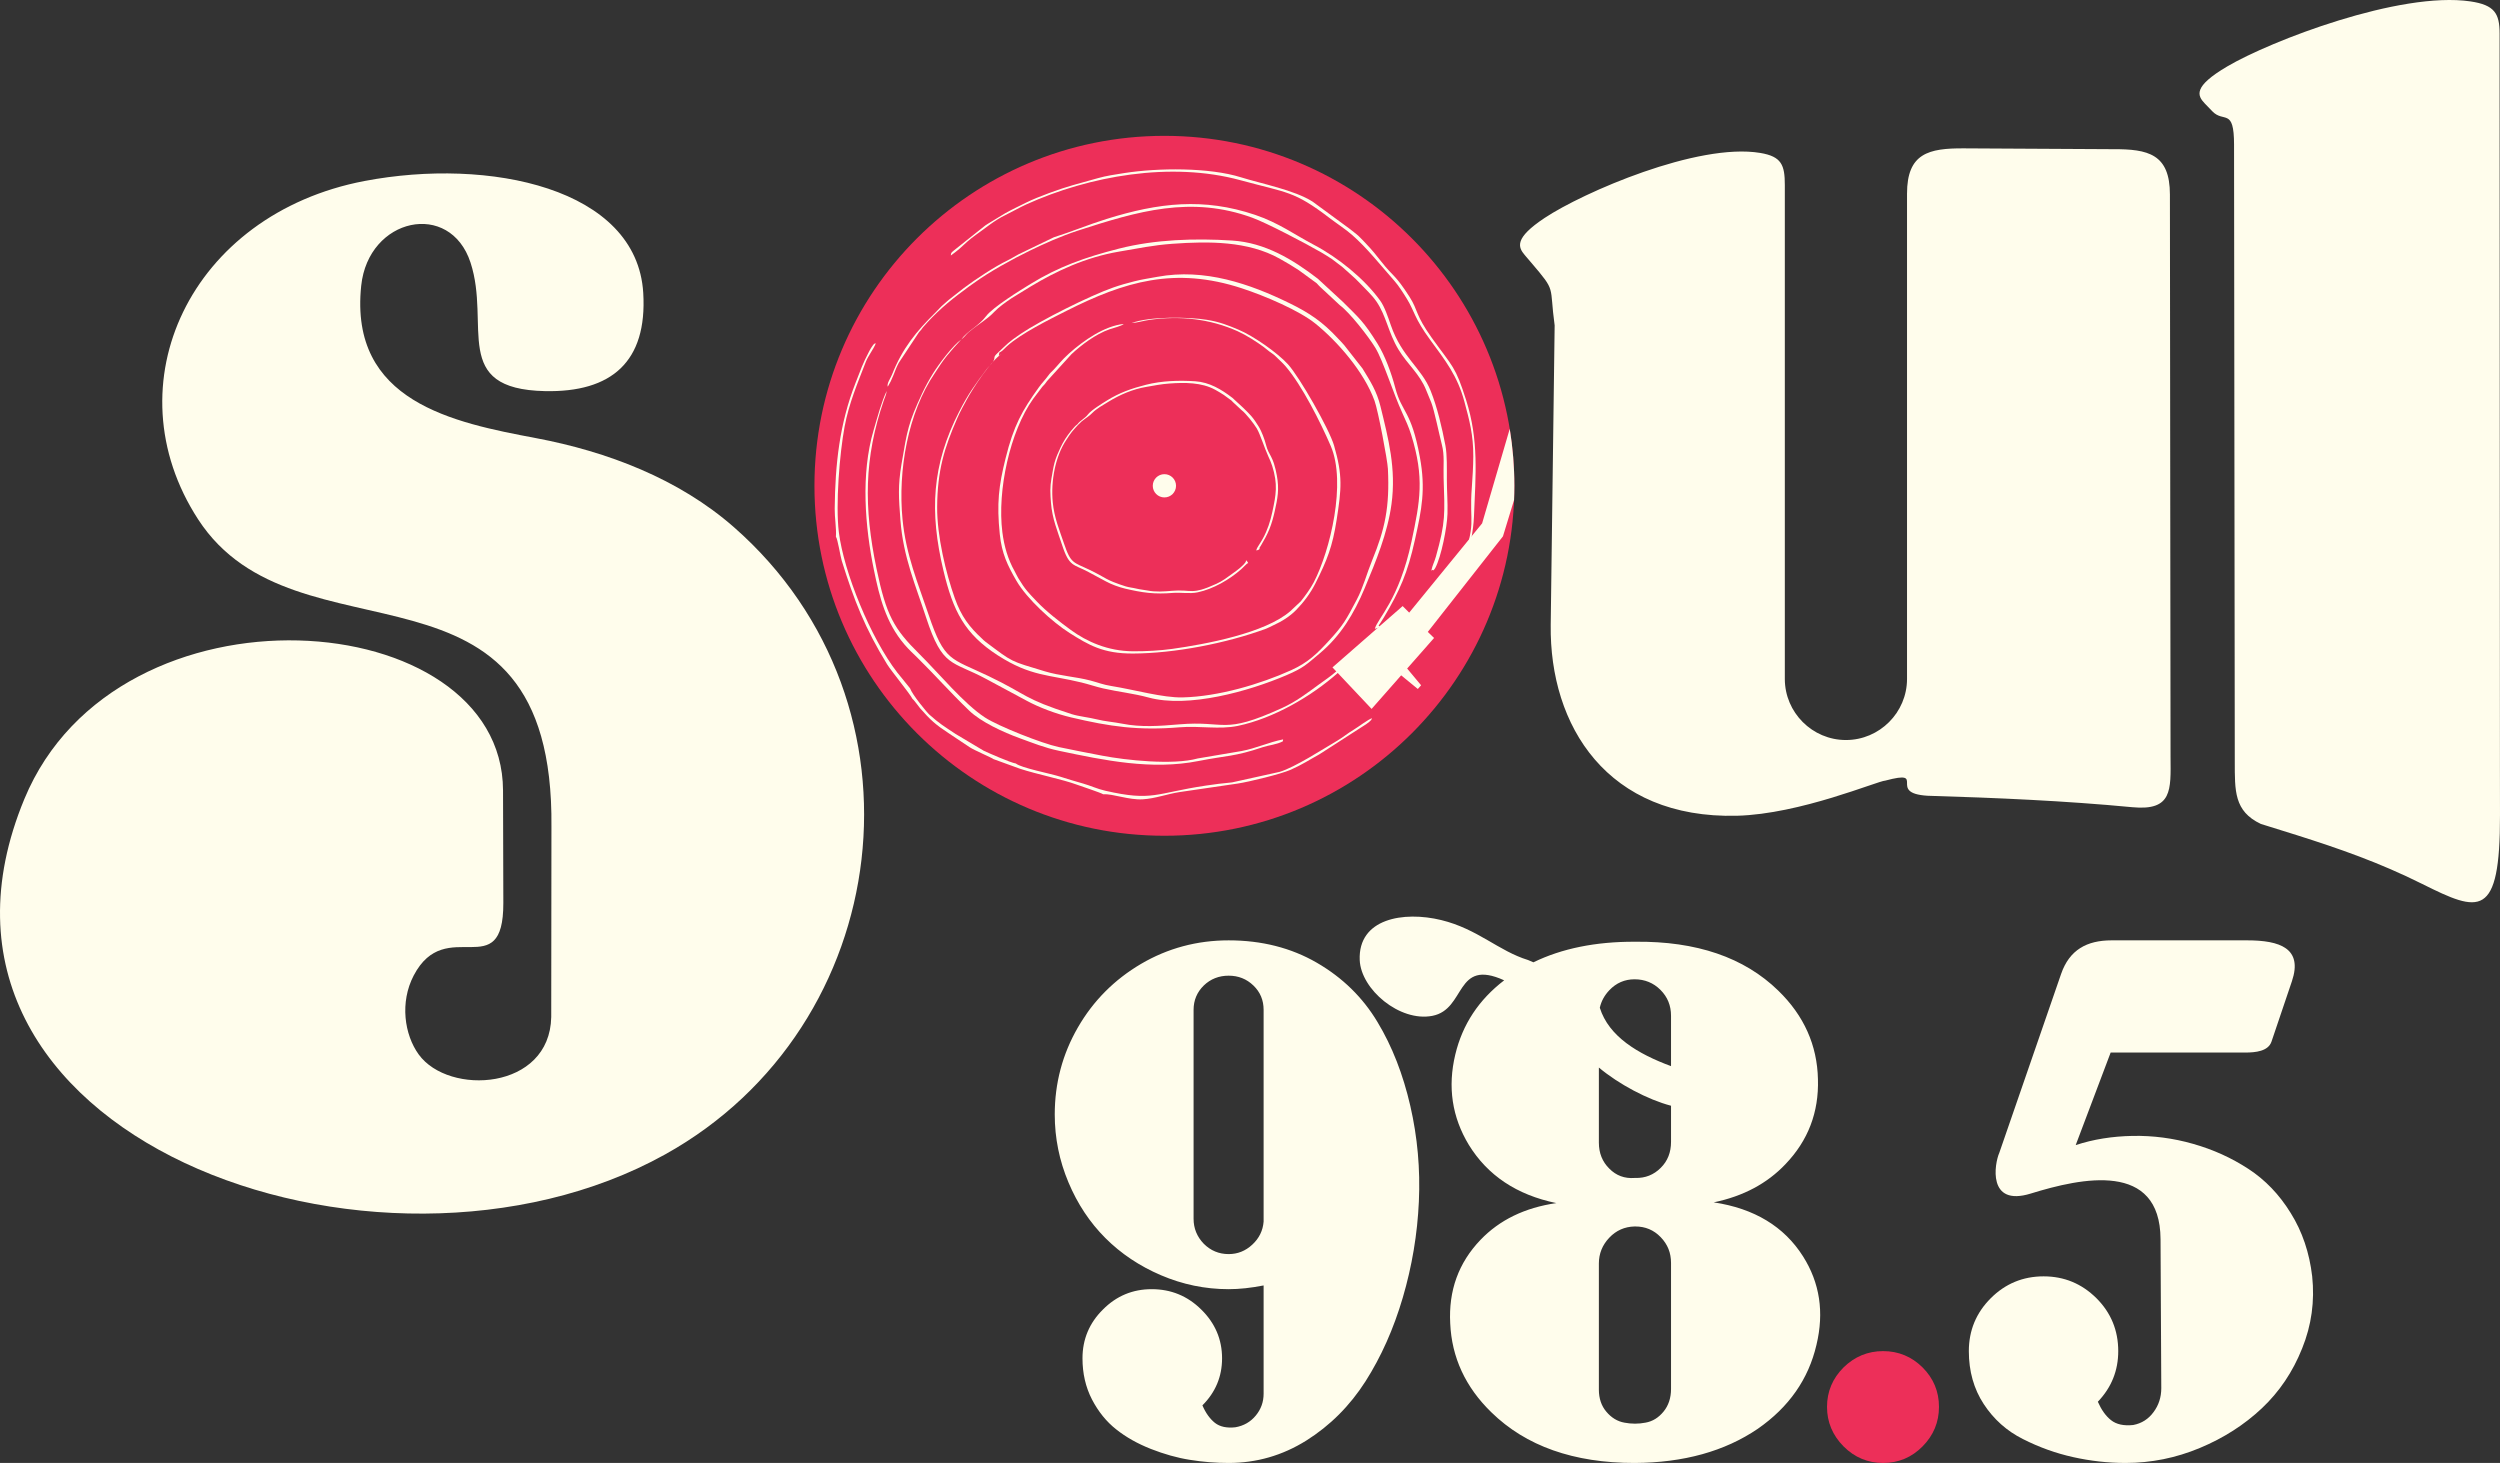
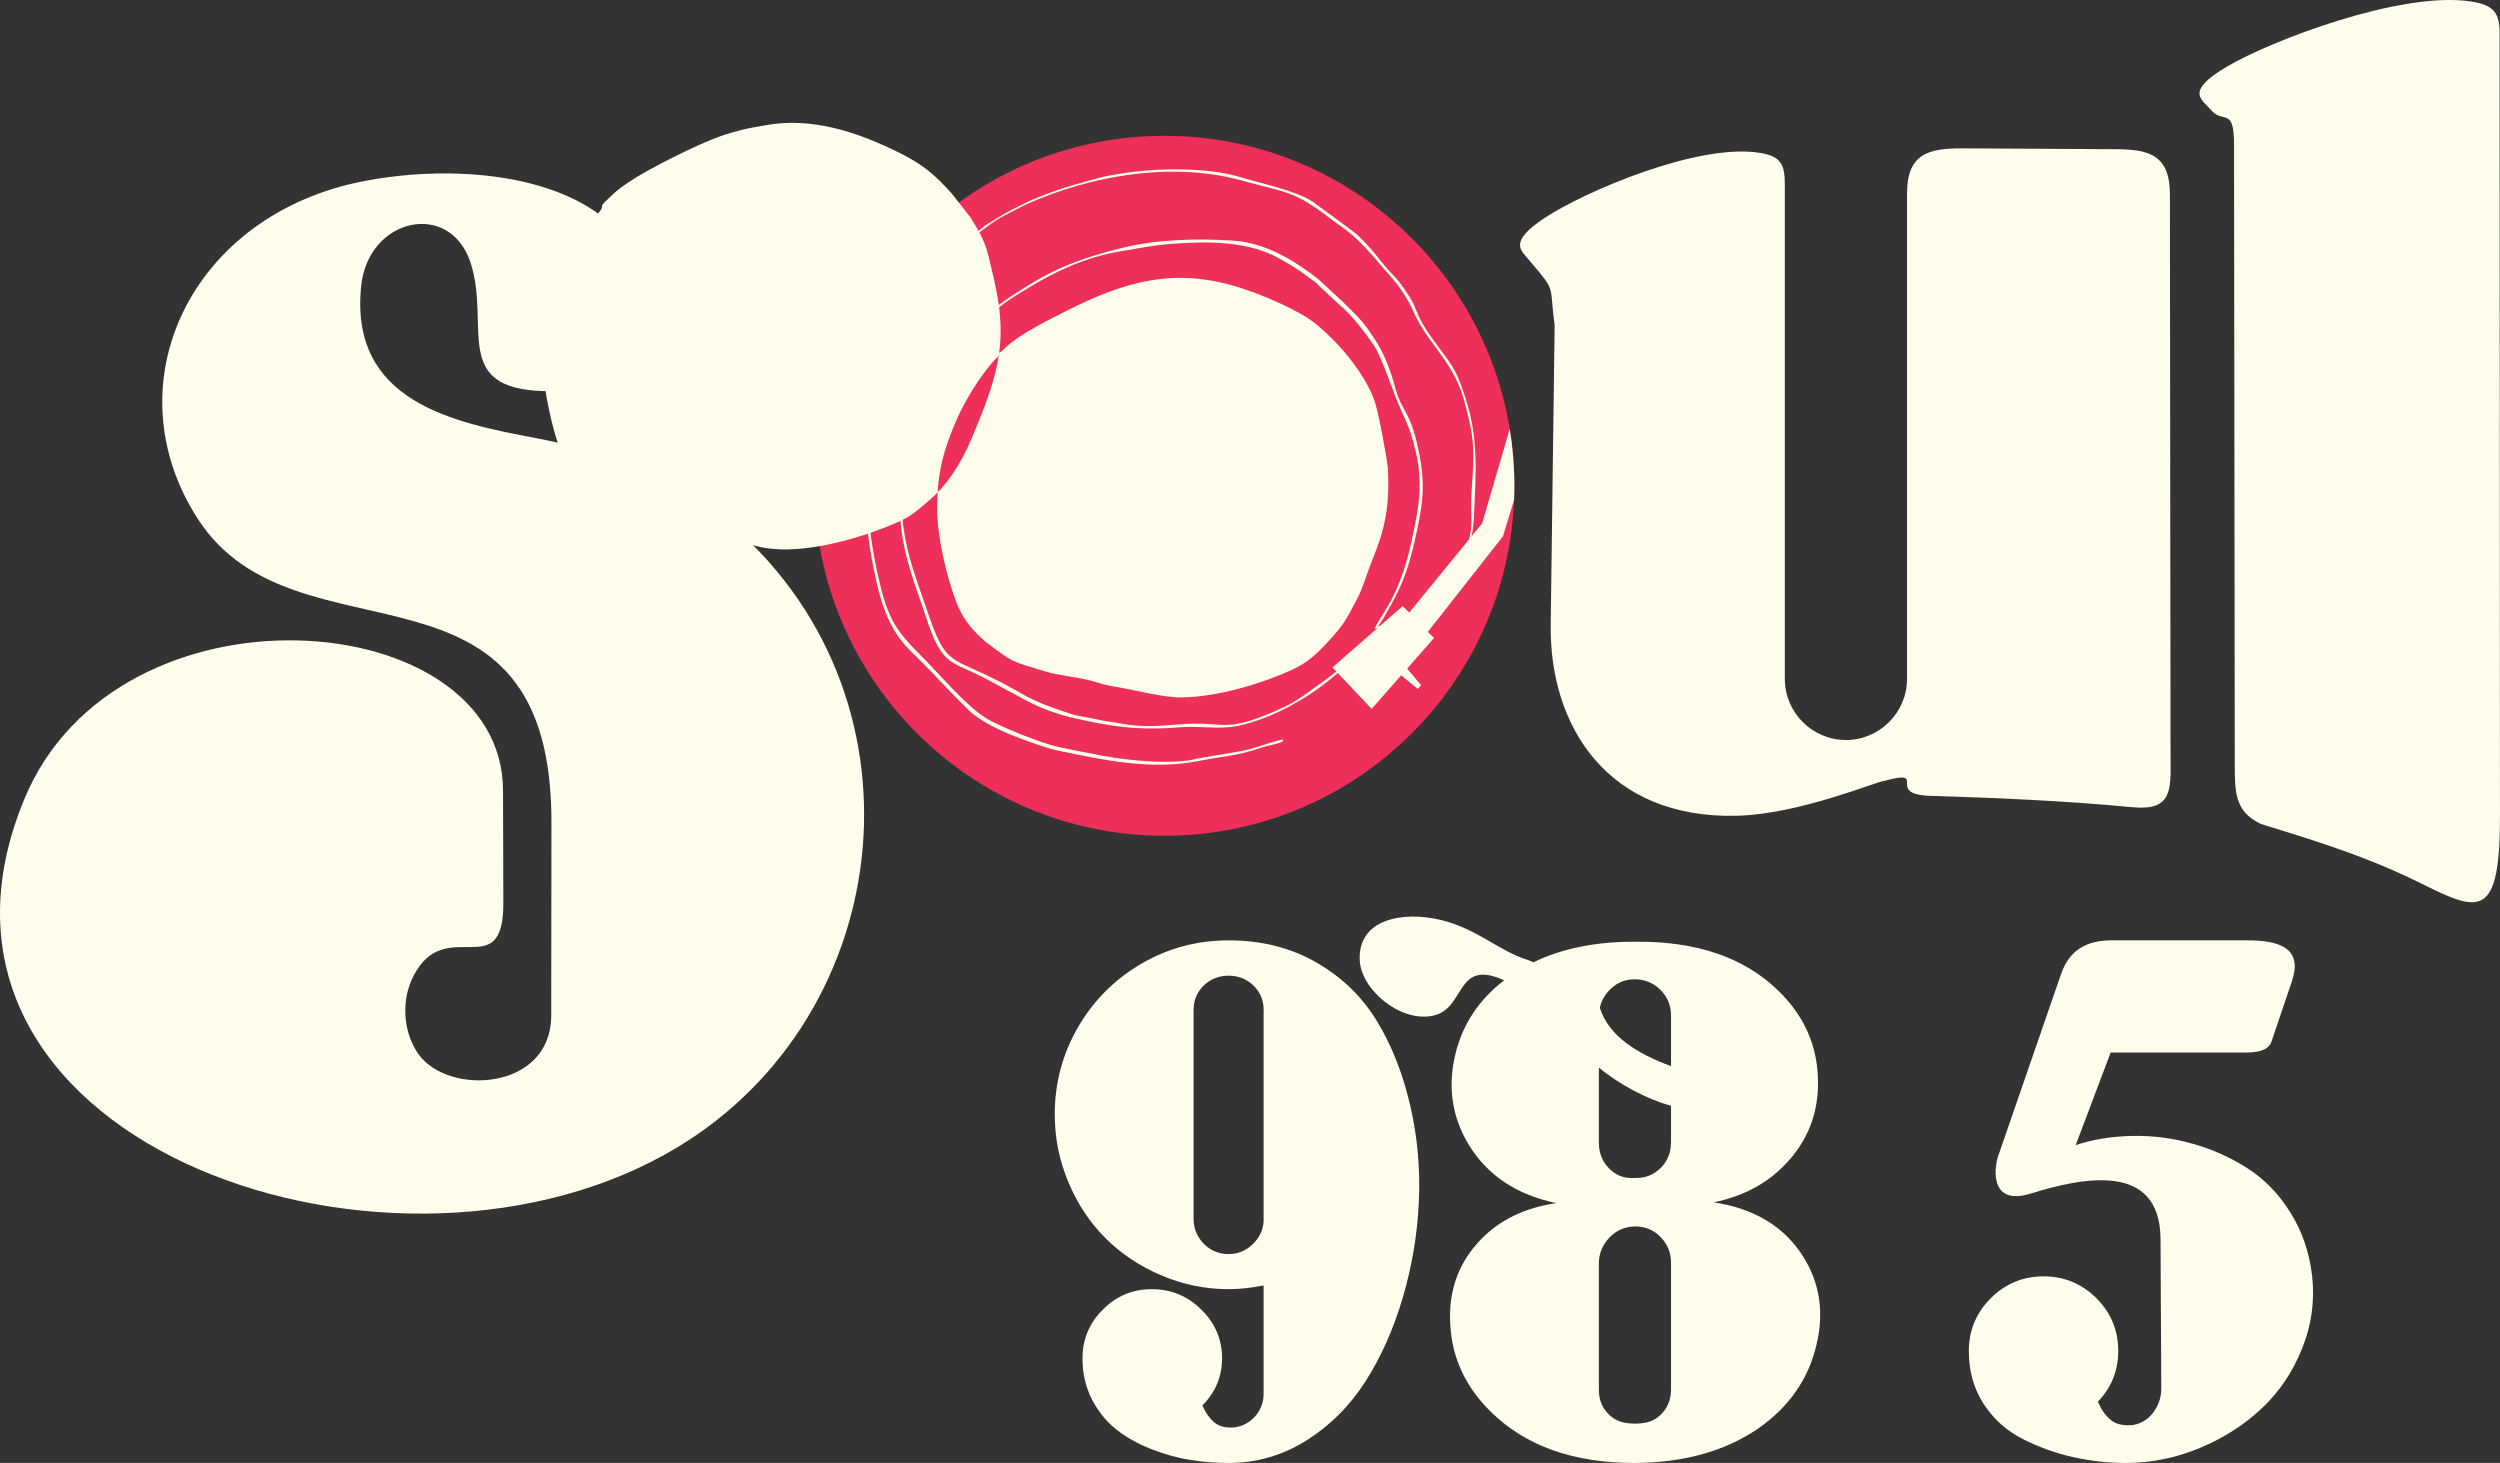
<svg xmlns="http://www.w3.org/2000/svg" xml:space="preserve" width="125mm" height="73.148mm" version="1.1" style="shape-rendering:geometricPrecision; text-rendering:geometricPrecision; image-rendering:optimizeQuality; fill-rule:evenodd; clip-rule:evenodd" viewBox="0 0 13010.32 7613.38">
  <rect x="0" y="0" width="13010.32" height="7613.38" fill="#333333" stroke="none" />
  <defs>
    <style type="text/css">
   
    .fil1 {fill:#FFFDEC}
    .fil0 {fill:#ED2F59}
   
  </style>
  </defs>
  <g id="Capa_x0020_1">
    <g id="_2667191853824">
      <circle class="fil0" cx="6059.71" cy="2528.13" r="1821.21" />
-       <path class="fil1" d="M5199.75 1835.59c18.81,-9.8 23.36,-18.12 40.28,-33.51 72.97,-66.38 221.32,-139.64 308.86,-183.84 303.3,-153.16 565.14,-232.04 913.55,-117.99 124.23,40.68 299.91,116.56 382.99,183.67 114.4,92.4 252.94,249.99 307.91,401.91 18.28,50.5 67.25,307.76 69.51,353.97 9.8,200.79 -15.67,313.78 -81.44,474.84 -29.04,71.11 -46.54,141.36 -80.6,205.81 -56.39,106.72 -69.43,131.72 -143.01,211.98 -63.45,69.21 -110.28,115.45 -198.69,155.45 -160.68,72.68 -378.95,137.22 -564.9,141.48 -102.79,2.35 -247.49,-39.59 -370.85,-59.35 -44.76,-7.16 -65.94,-17.28 -108.97,-28.57 -75.28,-19.74 -158.12,-23.99 -236.79,-47.76 -183.63,-55.49 -163.31,-44.73 -308.45,-153.47 -9.74,-7.31 -11.33,-9.96 -19.36,-17.38 -64.52,-59.74 -106.98,-114.01 -140.94,-209.82 -45.94,-129.58 -92.91,-322.63 -91.78,-475.28 1.43,-190.76 37.24,-306.82 105.11,-462.32 14.99,-34.34 31.73,-63.94 48.25,-94.51 36.29,-67.2 128.15,-205.31 181.32,-238.35 -24.17,16.68 -9.5,2.22 -12.01,-6.97zm2041.73 788.34c25.13,-185.43 -16.28,-341.16 -57.3,-509.18 -19.41,-79.53 -53.68,-132.1 -93.5,-197.03l-95.15 -121.36c-12.44,-14.68 -21.84,-23.47 -33.38,-35.95 -78.03,-84.41 -147.28,-131.67 -250.26,-182.04 -207.8,-101.63 -443.1,-183.21 -688.46,-137.87 -46.22,8.55 -77.78,12.71 -120.41,23.47 -39.61,10.01 -72.69,19.32 -110,32.39 -122.48,42.89 -377.43,170.82 -480.18,240.23 -68.43,46.23 -71.19,53.99 -120.85,100.2 -27.73,25.79 -8.89,20.4 -23.82,44.85 -7.37,12.07 -23.28,25.78 -34,40.09 -59.49,79.48 -93.56,125.26 -141.33,217.94 -143.8,278.95 -156.11,524.13 -82.86,830.37 50.21,209.92 109.59,328.58 282.73,440.41 170.57,110.18 267.33,100.2 435.55,141.3 38.06,9.3 75.77,22.35 111.99,30.6 81.49,18.58 156.35,25.68 237.7,47.75 206.57,56.05 520.42,-32.37 716.34,-116.08 91.55,-39.12 105.75,-57.13 172.66,-112.78 109.27,-90.86 179.65,-207.31 235.26,-340.48 58.25,-139.5 118.96,-286.74 139.28,-436.83z" />
+       <path class="fil1" d="M5199.75 1835.59c18.81,-9.8 23.36,-18.12 40.28,-33.51 72.97,-66.38 221.32,-139.64 308.86,-183.84 303.3,-153.16 565.14,-232.04 913.55,-117.99 124.23,40.68 299.91,116.56 382.99,183.67 114.4,92.4 252.94,249.99 307.91,401.91 18.28,50.5 67.25,307.76 69.51,353.97 9.8,200.79 -15.67,313.78 -81.44,474.84 -29.04,71.11 -46.54,141.36 -80.6,205.81 -56.39,106.72 -69.43,131.72 -143.01,211.98 -63.45,69.21 -110.28,115.45 -198.69,155.45 -160.68,72.68 -378.95,137.22 -564.9,141.48 -102.79,2.35 -247.49,-39.59 -370.85,-59.35 -44.76,-7.16 -65.94,-17.28 -108.97,-28.57 -75.28,-19.74 -158.12,-23.99 -236.79,-47.76 -183.63,-55.49 -163.31,-44.73 -308.45,-153.47 -9.74,-7.31 -11.33,-9.96 -19.36,-17.38 -64.52,-59.74 -106.98,-114.01 -140.94,-209.82 -45.94,-129.58 -92.91,-322.63 -91.78,-475.28 1.43,-190.76 37.24,-306.82 105.11,-462.32 14.99,-34.34 31.73,-63.94 48.25,-94.51 36.29,-67.2 128.15,-205.31 181.32,-238.35 -24.17,16.68 -9.5,2.22 -12.01,-6.97zc25.13,-185.43 -16.28,-341.16 -57.3,-509.18 -19.41,-79.53 -53.68,-132.1 -93.5,-197.03l-95.15 -121.36c-12.44,-14.68 -21.84,-23.47 -33.38,-35.95 -78.03,-84.41 -147.28,-131.67 -250.26,-182.04 -207.8,-101.63 -443.1,-183.21 -688.46,-137.87 -46.22,8.55 -77.78,12.71 -120.41,23.47 -39.61,10.01 -72.69,19.32 -110,32.39 -122.48,42.89 -377.43,170.82 -480.18,240.23 -68.43,46.23 -71.19,53.99 -120.85,100.2 -27.73,25.79 -8.89,20.4 -23.82,44.85 -7.37,12.07 -23.28,25.78 -34,40.09 -59.49,79.48 -93.56,125.26 -141.33,217.94 -143.8,278.95 -156.11,524.13 -82.86,830.37 50.21,209.92 109.59,328.58 282.73,440.41 170.57,110.18 267.33,100.2 435.55,141.3 38.06,9.3 75.77,22.35 111.99,30.6 81.49,18.58 156.35,25.68 237.7,47.75 206.57,56.05 520.42,-32.37 716.34,-116.08 91.55,-39.12 105.75,-57.13 172.66,-112.78 109.27,-90.86 179.65,-207.31 235.26,-340.48 58.25,-139.5 118.96,-286.74 139.28,-436.83z" />
      <path class="fil1" d="M5299.3 3008.83c-7.32,-12.03 -12.03,-23.83 -19.04,-36.2 -34.75,-61.33 -54.64,-130.38 -63.79,-202.7 -27.71,-218.93 40.57,-526.44 159.93,-693.72l47.56 -63.01c14.19,-15.84 13.99,-13.6 25.07,-30.16l127.06 -139.82c49.98,-46.7 123.92,-103.51 198,-129.6 15.13,-5.34 63.56,-17.01 74.16,-27.73 -100.06,9.74 -209.65,86.22 -284.92,153.76 -38.71,34.74 -57.56,61.2 -80.94,85.34 -12.96,13.37 -15.73,14.11 -26.26,28.53 -17.4,23.8 -33.67,39.78 -49.38,61.55 -88.05,122.05 -131.5,200.45 -173.43,369.41 -35.97,144.91 -46.75,234.36 -30.29,395.65 10.34,101.17 40.54,162.58 86.89,242.74 54.03,93.47 187.47,215.2 276.83,271.51 99.69,62.82 174.57,107.31 329.41,106.69 216.87,-0.85 486.56,-53.24 693.25,-129.45 12.57,-4.63 24.38,-11.79 37.8,-17.82 42.77,-19.21 85.88,-46.12 118.54,-79.73 37.09,-38.18 72.84,-83.99 100.41,-138.99 60.8,-121.3 88.16,-189.95 109.83,-329.19 25.41,-163.26 32.27,-229.22 -13.26,-386.99 -24.58,-85.17 -179.89,-357.12 -239.92,-423.11 -53.71,-59.05 -179.11,-147.39 -257.62,-180.23 -52.48,-21.95 -96.53,-40.24 -164.04,-51.16 -96.35,-15.57 -298.46,-18.63 -392.56,16.96 29.92,-1.83 59.74,-11.67 91.43,-16.28 160.5,-23.31 317.38,-5.85 461.11,58.85 44.35,19.95 98.76,55 135.08,81.66 11.21,8.23 19.24,16.06 30.89,24.51 13.97,10.14 19.78,12.67 31.15,24.01 23.64,23.57 34.97,32.12 53.02,53.2 84.19,98.26 181.33,290.92 234.39,414.3 81.62,189.84 -2.66,543.49 -88.68,708.85 -16.48,31.66 -44.9,70.65 -67.13,98.7l-54.46 51.13c-131.26,115.12 -443.72,172.64 -615.6,196.73 -61.28,8.59 -136.24,12.79 -203.56,12.35 -131.75,-0.86 -240.54,-50.51 -323.19,-110.63 -57.18,-41.59 -128.93,-97.29 -177.89,-149.04 -44.44,-46.99 -58.74,-59.85 -95.85,-120.88z" />
-       <path class="fil1" d="M7448.77 2969.42c15.04,-6.35 5.54,-4.65 11.33,-0.69l8.55 -11.56c32.17,-58.82 62.32,-215.83 64.21,-282.53 1.73,-61.2 -3.16,-118.71 -3.23,-179.8 -0.05,-52.99 1.76,-127.97 -7.45,-175.85 -18.46,-96.06 -42.17,-198.32 -77.06,-285.62 -47.72,-119.45 -149.39,-173.93 -207.07,-341.02 -14.39,-41.71 -32.39,-96.32 -55.91,-128.72 -82.91,-114.23 -219.65,-224.31 -345.34,-290.08 -98.69,-51.62 -181.84,-113.89 -305.41,-155.52 -266.49,-89.8 -500.48,-63.68 -772.84,21.48 -93.17,29.13 -187.37,68.25 -273.93,95.17l-183.97 88.83c-20.99,11.15 -39.74,23.31 -59.1,32.55 -61.91,29.53 -166.85,98.44 -225.79,143.01l-51.74 40.46c-10.54,7.98 -17.33,13.52 -25.9,20.39 -9.53,7.64 -16.12,14.49 -24.5,21.49 -19.38,16.22 -25.9,25.72 -44.12,43.68 -101.48,100 -173.06,187.04 -227.57,324.81 -7.54,19.07 -28.12,45.91 -21.83,62.42l15.1 -27.28c4.75,-10.4 9.58,-20.8 14.13,-32.18 9.92,-24.74 16.06,-42.57 27.71,-64.26l106.34 -160.99c4.32,-4.92 5.26,-4.86 10.96,-12.04 5.32,-6.68 3.77,-6.32 9.84,-13.34 63,-72.91 134.04,-134.58 213.13,-191.9 9.96,-7.21 13.84,-11.04 23.49,-17.96 9.7,-6.97 16.23,-11.19 27.09,-19.13 77.42,-56.58 201.98,-125.45 288.63,-167.48 76.38,-37.05 165.74,-77.45 253.6,-105.86 311.32,-100.71 587.18,-183.25 906.41,-67.19 76.89,27.96 280.6,135.16 358.86,180.36 20.92,12.07 38.24,23.46 56.86,35.54l52.15 39.6c32.26,30.11 63.08,53.7 93.39,86.36 27.09,29.17 60.37,58.31 85.26,94.35 51,73.84 61.61,162.04 114.44,249.6 47.86,79.31 110.96,126.38 145.3,213.73 8.5,21.66 17.1,41.15 25.54,62.27 15.85,39.7 42.22,169.76 55.4,220.05 14.61,55.75 6.95,111.46 8.91,171.13 6.21,189.85 11.16,228.46 -40.04,410.91 -7.92,28.21 -17.61,43.01 -23.85,72.8z" />
      <path class="fil1" d="M5002.62 1766.67c19.56,-14.71 22.75,-24.71 39.38,-38.42 58.42,-48.14 95.35,-65.75 133.35,-106.37 21.92,-23.44 60.45,-50.59 90.3,-70.72l99.89 -61.25c130.58,-78.62 284.13,-151.21 458.86,-180.67 97,-16.36 177.35,-33.43 276.53,-40.55 190.12,-13.65 393.46,-14.53 557.64,76.91 34.41,19.15 69.25,39.76 100.72,60.59l93.1 68.01c7.53,7.53 10.8,12.68 18.04,18.93l102.63 95.47c51.92,38.68 148.63,162.64 184.24,221.15 40.96,67.32 93.78,238.12 140.37,339 16.98,36.76 33.3,72.39 46.36,114.25 69.6,223.07 46.26,345.57 1.94,553.83 -65.38,307.16 -176.78,400.31 -191.23,455.57 14.36,-4.22 12.6,-0.83 26.8,-12.91 -12.38,-4.8 -8.97,3.17 19.62,-45.05 84.5,-142.5 123.88,-231.52 162.4,-405.1 35.6,-160.37 56.43,-262.88 25.75,-429.9 -45.34,-246.78 -93.84,-229.64 -128.17,-361.13 -19.9,-76.21 -53.31,-167.17 -92.17,-229.4 -72,-115.33 -94.39,-132.32 -181.71,-219.15l-129.27 -119.28c-130.13,-100.3 -274.36,-187.67 -445.79,-198.63 -192.97,-12.34 -400.17,-6.08 -588.77,41.98 -179.19,45.65 -316.81,95.65 -460.3,183.89 -48.37,29.74 -195.23,119.33 -232.37,168.79 -38.09,50.73 -97.4,76.33 -128.13,120.15z" />
-       <path class="fil1" d="M4350.13 2793.35c8.96,9.5 23.08,101.36 30.54,125.16 65.12,207.7 120.11,349.59 235.79,538.26 20.89,34.07 119.81,154.5 132.49,180.65 6.52,3.48 31.48,39.29 39.47,48.44 53.4,61.13 81.63,86.11 147.3,128.98 39.34,25.68 72.67,48.33 110.72,73.84 23.53,15.78 117.65,55.67 123.95,61.93l137.77 50.01c86.38,28.55 220.19,54.93 294.91,82.47 17.57,6.47 132.02,44.59 137.6,50.22 50.91,-3.26 134.1,30.89 206.52,26.4 67.31,-4.17 126.24,-27.87 193.32,-37.92l301.87 -44.25c60.77,-9.3 224.58,-49.65 273.52,-71.18 61.19,-26.92 98.23,-52.32 150.1,-80.71l243.9 -157.04c3.97,-2.9 12.38,-8.99 15.73,-11.92 11.63,-10.11 9.78,-8.74 15,-19.06 -19.08,4.82 -71.95,45.62 -94.35,58.84 -33.84,19.96 -55.15,39.53 -91.45,60.78 -69.03,40.44 -215.94,136 -295.61,159.68l-247.63 54.75c-46.4,4.09 -92.18,10.09 -136.42,16.67 -262.61,39.13 -275.52,83.43 -523.45,26.68 -42.43,-9.71 -75.05,-25.99 -115.07,-37.32 -38.05,-10.77 -79.32,-22.95 -117.09,-35.21 -51.4,-16.68 -205,-45.82 -232.94,-69.12 -27.97,-4.25 -142.13,-54.66 -167.05,-66.35l-146.79 -87.5c-61.12,-40.59 -83.38,-53.43 -135.41,-99.82 -15.3,-13.65 -90.63,-106.06 -101.23,-137.53l-66.31 -81.88c-138.43,-178.57 -278.97,-523.58 -304.44,-731.12 -17.48,-142.35 3.76,-408.35 30.13,-549.53 22.52,-120.56 67.31,-225.17 110.39,-336.74 12.19,-31.55 39.56,-64.84 51.96,-96.16 -8.08,2.4 -6.87,-2.77 -22.27,20.31 -4.62,6.93 -8.65,14.18 -13.53,23.53 -33.43,64.04 -42.32,91.93 -69.43,161.08 -84.21,214.71 -106.18,425.33 -108.76,655.26 -0.53,47.61 9.38,102.73 6.29,146.42z" />
      <path class="fil1" d="M7042.75 3428.45c-3.75,-6.57 0.17,-1.68 -5.33,-9.54 -5.34,-7.66 -4.38,-5.32 -9.09,-10.37 -2.04,23.66 -55.37,69.5 -75.96,87.17 -29.24,25.08 -58.57,44.71 -89.46,67.16 -60.1,43.66 -116.76,87.88 -191.3,121.8 -313,142.47 -288.42,63.82 -535.9,85.04 -101.99,8.73 -197.64,15.84 -295.19,-3.56 -46.09,-9.17 -90.04,-11.66 -134.22,-22.95 -36.26,-9.25 -93.59,-15.43 -128.68,-26.65 -256.12,-81.93 -228.19,-100 -433.22,-198.18 -198.34,-94.98 -229.08,-74.07 -311.86,-319.45 -55.68,-165.06 -117.89,-311.77 -135.69,-496.71 -24.41,-253.69 28.1,-554.47 167.71,-759.75 10.23,-15.05 19.17,-29.17 31.16,-47.31 37.99,-57.51 104.92,-125.25 106.9,-128.48 -42.07,28.42 -115.97,126.57 -146.79,176.16 -20.29,32.65 -39.74,67.75 -56.88,104.34 -72.31,154.41 -77.7,192.43 -107.28,367.45 -19.34,114.43 -14.5,176.45 -5.76,292.13 14.5,191.8 79.01,339.51 133.42,506.05 86.52,264.78 133.23,223.5 314.35,321.36 69.1,37.34 140.94,75.68 209.55,112.64 63.73,34.33 149.7,67.38 230.96,86.59 202.9,47.97 349.8,69.28 565.65,51.42 103.12,-8.53 206.54,12.85 302.03,-7.24 186.76,-39.3 383.16,-153.95 520.73,-275.9 22.91,-20.31 67.17,-69.63 80.14,-73.21z" />
      <path class="fil1" d="M6675.97 3857.96l1.55 -10.13c-75.7,14.82 -139.11,46.1 -216,60.58l-228.39 38.68c-128.66,35.91 -376.32,8.78 -496.56,-14.35 -76.96,-14.8 -151.56,-29.05 -227.23,-45.1 -87.18,-18.5 -313.52,-108.47 -382.5,-153.19 -110.33,-71.5 -240.53,-230.22 -342.12,-330.83 -132.61,-131.33 -172.58,-200.56 -223.34,-445.15 -65.98,-317.96 -65.24,-573.7 38.23,-875.25 5.87,-17.09 12.63,-29.3 14.74,-48.45 -27.86,58.83 -46.31,130.83 -67.66,202.92 -68.02,229.62 -45.03,503.53 1.61,730.26 28.77,139.9 61.73,271.82 158,385.3 23.05,27.18 44.93,46.7 68.35,69.76 94.73,93.27 163.96,173.67 268.8,274.76 62.14,59.9 178.33,113.06 262.76,143.7 69.55,25.23 129.59,49.86 205.68,65.89 235.66,49.66 481.18,101.22 725.07,52.99 147.04,-29.08 186.4,-21.84 334.43,-71.88 31.31,-10.59 74.28,-14.1 104.59,-30.51z" />
      <path class="fil1" d="M7596.51 2972.28c4.94,-0.91 8.65,-0.71 12.77,-2.73 17.56,-8.64 4.01,0.74 13.02,-10.44 -5.78,-2.2 -11.21,3.93 0.14,-27.04 26.07,-71.14 45.33,-169.71 48.3,-243.8 8.76,-218.6 25.73,-396.04 -40.62,-605.58 -56.2,-177.47 -68.76,-170.91 -178.19,-323.56 -88.48,-123.42 -70.5,-142.63 -116.8,-214.83 -76.16,-118.71 -81.93,-100.3 -147.65,-184.04 -23.7,-30.2 -46.51,-58.86 -76.15,-89.66 -12.77,-13.29 -24.7,-27.1 -40.83,-42.07 -16.13,-14.97 -28.99,-22.9 -45.8,-37.15l-193.74 -142.08c-94.77,-60.47 -266.4,-93.24 -372.33,-126.49 -165.88,-52.06 -430.91,-49.7 -606.9,-22.35 -47.18,7.34 -96.03,14.52 -139.35,26.97l-131.03 36.66c-61.37,17.27 -181.54,60.4 -241.01,90.12 -36.65,18.32 -75.83,36.72 -109.96,55.97l-77.39 47.05c-10.43,6.83 -15.61,8.92 -25.53,16.12l-161.58 128.67c-13.46,11.71 -17.23,11.85 -17.71,27.65 9.41,-6.69 34.62,-25.58 43.77,-33.88 30.36,-27.5 51.73,-49.26 89.83,-75.84 45.88,-32.03 92.98,-72.82 148.79,-99.85 35.02,-16.97 76.35,-40.75 109.83,-55.97 327.48,-148.79 754.1,-224.83 1114.17,-126.48 246.76,67.39 278.19,54.53 465.28,197.36 38.21,29.17 82.16,57.47 115.82,86.86 79.08,69.06 145.84,154.99 218.79,237.35 23.25,26.25 47.15,63.32 68.11,97.54 38.58,63 37.95,99.67 120.33,211.94 78.9,107.54 141.96,187.4 177.68,320.13 26.15,97.15 47.23,173.85 46.61,286.32 -0.29,50.49 -3.71,110.31 -7.41,158.62 -16.01,208.66 30.33,159.75 -63.25,438.51z" />
      <g>
        <circle class="fil1" cx="6059.71" cy="2528.13" r="60.53" />
      </g>
      <path class="fil1" d="M5610.5 2210.93c-0.46,0.57 -1.11,1.24 -1.53,1.7 -1.24,1.34 -2.49,2.67 -3.73,4.02 -4.05,4.35 -8.05,8.74 -11.99,13.19 -10.1,11.4 -20.4,23.67 -28.8,36.38 -4.52,6.84 -8.91,13.75 -13.51,20.53 -31.39,46.15 -51.31,101.44 -62.62,155.84 -11.58,55.82 -15.09,114.98 -9.64,171.7 3.64,37.84 11.98,74.07 23.14,110.35 10.79,35.1 23.78,69.49 35.52,104.28 3.92,11.63 8.01,23.24 12.53,34.66 3.45,8.7 7.17,17.37 11.48,25.69 6.31,12.18 13.69,23.2 24.1,32.27 9.9,8.63 21.68,14.78 33.48,20.39 7.69,3.65 15.49,7.11 23.26,10.61 9.72,4.38 19.42,8.82 29.04,13.42 17.38,8.33 34.46,17.07 51.3,26.43 11.45,6.36 22.75,13.01 34.31,19.17 12.49,6.67 25.14,12.49 38.27,17.78 20.75,8.36 42.16,15.53 63.47,22.35 8.7,2.78 18.37,4.42 27.37,6.02 9.37,1.65 19.03,3.14 28.23,5.49 19.02,4.86 38.77,6.09 58.02,9.91 42.27,8.41 84.62,5.16 127.21,1.51 21.08,-1.8 41.63,-2.18 62.74,-0.96 14.24,0.82 28.57,2.4 42.83,2.23 16.5,-0.2 31.87,-3.01 47.72,-7.53 11.4,-3.25 22.63,-7.22 33.68,-11.5 14.99,-5.81 29.76,-12.22 44.38,-18.87 15.25,-6.94 29.54,-15.31 43.44,-24.62 13.29,-8.9 26.07,-18.51 39.01,-27.9 13.04,-9.48 26.34,-18.46 38.6,-28.99 7.35,-6.3 31.31,-26.84 32.12,-36.21l0.44 -5.11 3.49 3.75c0.59,0.63 1.2,1.16 1.8,1.75 0.87,0.86 1.64,1.99 2.34,2.99 0.54,0.79 1.47,2 1.75,2.92 0.16,0.53 0.39,0.9 0.67,1.39l1.45 2.54 -2.82 0.78c-2.88,0.79 -12.4,10.24 -14.75,12.56 -3.4,3.35 -6.75,6.74 -10.14,10.12 -2.9,2.88 -5.85,5.82 -8.92,8.53 -61.04,54.11 -146.25,103.11 -226.57,120.02 -21.21,4.47 -43.16,4.25 -64.72,3.5 -22.11,-0.77 -44.29,-2.14 -66.37,-0.32 -41.91,3.48 -83.15,3.83 -125.02,-0.44 -40.78,-4.16 -80.82,-12.46 -120.67,-21.88 -18.01,-4.26 -35.85,-9.85 -53.14,-16.38 -16.16,-6.1 -32.23,-13.14 -47.45,-21.34 -30.24,-16.28 -60.54,-32.45 -90.76,-48.78 -8.76,-4.74 -17.67,-9.17 -26.71,-13.39 -7.38,-3.43 -14.82,-6.7 -22.24,-10.04 -12.07,-5.43 -24.27,-11.1 -34.79,-19.26 -11.71,-9.09 -20.11,-20.35 -27.26,-33.23 -4.86,-8.75 -9.01,-17.96 -12.77,-27.24 -4.98,-12.24 -9.35,-24.77 -13.45,-37.32 -11.53,-35.26 -24.65,-70.02 -35.4,-105.53 -5.46,-18.05 -10.29,-36.26 -14.09,-54.74 -4.04,-19.64 -6.89,-39.45 -8.41,-59.44 -1.59,-21.13 -3.37,-42.44 -3.32,-63.65 0.06,-21.48 2.27,-42.25 5.85,-63.43 2.67,-15.83 5.28,-31.71 8.26,-47.48 2.27,-11.99 4.81,-23.91 8.08,-35.67 7.37,-26.55 18.64,-51.69 30.3,-76.58 7.32,-15.61 15.66,-30.78 24.77,-45.42 4.1,-6.61 8.56,-13.06 13.08,-19.38 5.46,-7.62 11.15,-15.12 17.03,-22.43 5.73,-7.12 11.69,-14.14 18,-20.76 4.7,-4.92 10.13,-10.29 15.77,-14.18 7.05,-9.89 17.27,-17.64 26.78,-25.04 10.35,-8.05 20.58,-16.14 28.52,-26.71 2.44,-3.25 5.39,-6.27 8.34,-9.06 3.72,-3.51 7.64,-6.82 11.63,-10 9.34,-7.48 19.18,-14.48 29.07,-21.21 17.1,-11.66 34.62,-22.58 52.24,-33.41 30.11,-18.52 61.34,-34.05 94.25,-46.92 34.43,-13.47 69.94,-23.88 105.75,-32.99 82.16,-20.93 171.4,-23.64 255.71,-18.25 74.22,4.75 136.87,42.23 194.31,86.5l0.08 0.06 56.09 51.75 0.03 0.03c7.94,7.91 15.98,15.74 23.88,23.68 6.21,6.26 12.31,12.6 18.08,19.28 14,16.21 25.75,34.23 37.06,52.36 9.28,14.87 16.84,31.48 23.23,47.78 6.66,17 12.35,34.54 16.97,52.21 3,11.51 6.82,22.3 12.02,33.01 4.29,8.82 9.28,17.28 13.76,26 5.96,11.61 10.77,23.32 14.82,35.74 6.55,20.07 11.14,41.07 14.95,61.81 3.04,16.58 5.2,33.3 6.06,50.14 0.76,14.92 0.46,29.77 -0.84,44.65 -2.72,31.07 -9.64,61.91 -16.38,92.31 -7.06,31.8 -15.49,62.95 -27.82,93.14 -11.82,28.95 -26.85,56.12 -42.79,82.97 -2.6,4.4 -5.33,8.72 -8.23,12.94 -0.7,1.01 -1.42,2.02 -2.12,3.05 0.26,0.07 0.51,0.16 0.73,0.24l3.56 1.38 -2.91 2.48c-1.84,1.57 -4.14,3.59 -6.44,4.47 -1.8,0.69 -4.08,1.01 -6,1.57l-3.86 1.12 1.02 -3.88c1.98,-7.57 7.7,-16.28 11.88,-22.87 7.43,-11.72 14.76,-23.22 21.47,-35.4 23.95,-43.42 39.16,-90.57 49.45,-138.95 4.37,-20.53 8.75,-41.12 12.19,-61.84 3.04,-18.32 5.26,-36.72 5.85,-55.29 0.59,-18.93 -0.55,-37.65 -3.35,-56.37 -3.31,-22.12 -8.82,-43.88 -15.47,-65.22 -5.33,-17.08 -12.49,-33 -19.97,-49.2 -5.65,-12.24 -10.69,-24.84 -15.57,-37.41 -5.37,-13.83 -10.54,-27.74 -15.8,-41.61 -4.92,-12.98 -9.9,-25.99 -15.31,-38.78 -4.07,-9.62 -8.57,-19.87 -13.99,-28.8 -4.82,-7.92 -10.25,-15.65 -15.71,-23.15 -6.86,-9.42 -14.01,-18.67 -21.37,-27.71 -7.25,-8.92 -14.77,-17.71 -22.65,-26.08 -5.91,-6.28 -12.57,-13.05 -19.49,-18.2l-0.09 -0.07 -44.52 -41.4c-2.88,-2.51 -5.1,-5.46 -7.77,-8.17l-40.13 -29.32c-14.07,-9.3 -28.69,-17.91 -43.43,-26.11 -71.58,-39.86 -160.7,-38.74 -240.24,-33.03 -20.17,1.45 -40.09,4.04 -60.05,7.25 -19.87,3.21 -39.66,6.93 -59.51,10.28 -70.91,11.95 -136.89,40.52 -197.92,77.95l-43.22 26.5c-7,4.73 -13.97,9.55 -20.7,14.68 -6.19,4.7 -12.67,9.91 -17.99,15.59 -7.93,8.48 -16.53,15.29 -25.87,22.1 -4.92,3.59 -9.9,7.11 -14.8,10.73 -5.88,4.34 -11.65,8.81 -17.29,13.45 -2.99,2.46 -5.26,5.03 -7.8,7.9 -2.86,3.26 -5.62,5.96 -9.07,8.6z" />
    </g>
    <path class="fil1" d="M11626.3 752.59c-0.26,-194.11 -53.37,-111.26 -112.99,-173.3 -13.09,-13.61 -26.47,-27.14 -39.41,-40.85 -38.42,-40.69 -63.16,-86.74 117.32,-192.92 224.68,-132.24 898.05,-392.32 1265.34,-338.22 125.8,18.54 151.65,63.14 151.65,167.23l0.01 265.91 1.79 3575.98 0.29 225.47c0.73,543.86 -107.33,506.7 -403.82,358.7 -223.86,-111.75 -431.42,-183.98 -655.26,-254.88 -60.46,-19.15 -122.12,-38.21 -185.6,-57.91 -140.05,-66.13 -135.13,-173.63 -135.53,-324.37l-3.8 -3210.85zm-330.5 3189.1c1.13,168.32 10.48,279.06 -198.36,259.15 -348.86,-33.25 -706.51,-48.95 -1066.66,-59.67 -214.43,-13.39 3.85,-138.38 -219.05,-78.9 -40.08,1.73 -443.42,174.6 -772.25,182.96 -674.58,17.14 -976.31,-467.67 -969.39,-993.52l20.5 -1558.33c-29.13,-212.92 10.67,-171 -121.01,-325.55 -11.59,-13.61 -23.46,-27.16 -34.93,-40.84 -34.07,-40.7 -56,-86.75 104.01,-192.93 199.18,-132.24 796.13,-392.33 1121.72,-338.22 111.52,18.54 128.09,63.13 128.09,167.22l0 2570.14c0,174.88 143.08,317.97 317.96,317.97 174.89,0 317.98,-143.09 317.98,-317.97l0 -2525.13c0,-210.73 112.73,-237.06 296.42,-236.04l775.09 4.35c183.89,-1.03 296.61,25.3 296.61,236.02l3.26 2929.3zm-8426.04 361.85l-1.07 989.1c-7.25,381.73 -533.2,410.93 -689.7,194.87 -74.68,-103.12 -98.8,-271.7 -26.02,-410.86 167.84,-320.96 467.64,52.42 466.46,-377.76l-1.61 -585.59c-2.67,-967.55 -2005.46,-1128.11 -2490.99,44.71 -726.4,1754.59 1839.82,2679.72 3333.77,1850.12 1198.58,-665.57 1409.3,-2342.15 359.23,-3264.24 -287.61,-252.55 -659.73,-393.89 -1030.55,-463.83 -429.23,-80.97 -972.8,-188.68 -909.5,-793.19 37.18,-354.99 462.28,-445.83 568.84,-120.55 106.66,325.64 -105.34,658.61 387.3,669.1 346.17,7.37 533.05,-152.42 511.65,-510.69 -32.74,-547.78 -804.36,-706.13 -1450.59,-582.79 -905.08,172.74 -1322.64,1056.89 -866.18,1760.38 513.74,791.76 1854.24,85.49 1838.98,1601.21z" />
    <path class="fil1" d="M6576.01 5255.57c0,-50.49 -17.49,-92.57 -53.09,-126.89 -35.61,-34.31 -78.33,-51.15 -128.83,-51.15 -50.49,0 -93.87,16.84 -129.48,51.15 -34.95,34.32 -53.08,76.4 -53.08,126.89l0 1086.97c0,50.5 18.13,93.87 53.08,130.12 35.61,35.61 78.99,53.74 129.48,53.74 46.62,0 87.4,-16.18 123,-49.2 35.61,-33.01 55.03,-72.51 58.92,-119.77l0 -1101.87zm1744.72 1976.49c0,45.32 12.94,84.16 38.84,114.58 25.9,31.08 57.61,50.5 93.87,56.97 36.9,7.12 73.79,7.12 110.06,0 36.9,-6.47 67.98,-25.9 93.87,-57.62 25.9,-31.71 38.84,-71.21 38.84,-117.82l0 -655.81c0,-52.44 -17.49,-96.46 -53.74,-134.01 -36.25,-37.55 -80.28,-55.67 -132.07,-55.67l-3.88 0c-51.79,1.29 -95.82,20.71 -131.42,58.27 -36.25,38.19 -54.37,82.86 -54.37,134.65l0 656.46zm4.84 -1987.64c46.97,149.84 198.05,239.96 370.65,303.87l0 -262.29c0,-53.09 -18.13,-97.75 -55.03,-134.66 -36.26,-36.25 -81.58,-55.03 -134.66,-55.03 -51.79,0 -95.82,19.42 -131.42,56.97 -25.44,26.79 -41.95,57.1 -49.53,91.13zm370.65 509.9c-121.56,-31.83 -272.77,-112.6 -375.49,-198.71l0 390.74c0,54.38 18.12,99.7 54.37,135.31 35.61,36.25 79.63,52.44 131.42,48.55l3.88 0c51.79,1.29 95.82,-16.18 132.07,-52.45 36.25,-35.61 53.74,-80.92 53.74,-135.3l0 -188.14zm-716.25 -746.41c-12.35,-5.42 -24.91,-10.97 -27.61,-11.8 -153.54,-47.02 -262.58,-161.89 -451.85,-207.98 -196.59,-47.87 -433.35,-8.01 -424.35,208.16 6.35,152.69 208.04,323.03 377.83,290.28 177.37,-34.21 116.24,-302.05 373.93,-184.88 -131.62,100.78 -216.81,229.04 -254.26,385.65 -40.79,169.61 -16.83,326.29 69.91,470.01 97.76,159.26 249.25,260.9 455.77,303.63 -164.44,23.95 -295.85,88.04 -394.91,191.63 -113.94,119.12 -166.38,263.5 -157.31,434.4 7.76,176.74 78.98,331.47 214.28,462.9 179.32,175.44 427.92,263.48 745.15,263.48 255.72,-1.29 469.36,-60.86 641.56,-178.03 161.85,-112.65 263.5,-258.31 304.92,-436.34 40.79,-169.61 17.49,-323.05 -69.91,-460.94 -98.4,-155.37 -253.78,-249.25 -464.83,-280.97 153.44,-31.72 277.73,-97.75 373.55,-198.76 117.82,-123 174.14,-269.96 168.97,-442.16 -3.88,-176.74 -72.51,-330.82 -206.52,-460.95 -177.39,-172.85 -425.33,-257.66 -743.86,-254.42l-3.88 0c-202.74,-0.53 -378.5,35.05 -526.56,107.11zm-1550.28 2419.66c43.38,-7.76 78.33,-27.83 105.53,-60.85 27.19,-33.01 40.79,-70.57 40.79,-113.95l0 -563.23c-66.04,12.96 -126.24,19.42 -181.93,19.42 -123,0 -240.18,-24.59 -352.18,-72.5 -111.99,-47.91 -208.46,-112.65 -289.38,-193.57 -80.92,-80.92 -145.02,-177.39 -192.27,-290.03 -47.26,-112.65 -71.21,-229.83 -71.21,-352.83 0,-163.15 40.13,-314 120.41,-453.19 80.28,-139.18 190.34,-249.24 328.88,-330.82 139.18,-81.57 291.33,-122.36 455.76,-122.36 171.56,0 325,38.85 459,116.53 134.02,77.7 238.89,180.62 315.29,308.17 77.03,127.53 133.36,273.2 170.9,436.34 37.55,163.14 52.45,329.53 44.67,498.49 -7.76,169.61 -35.61,336 -83.52,499.14 -47.91,163.14 -112.65,308.16 -194.22,436.34 -81.57,127.53 -184.51,230.47 -308.16,308.16 -124.31,77.69 -258.96,116.53 -403.98,116.53 -67.33,0 -134.01,-5.18 -201.34,-16.18 -66.68,-10.36 -134.65,-29.78 -203.93,-56.97 -68.62,-27.19 -128.83,-60.85 -179.98,-101.64 -51.14,-40.14 -93.22,-92.58 -126.24,-156.02 -33.01,-64.09 -49.2,-135.31 -49.2,-213.64 0,-98.41 34.96,-183.22 106.17,-253.78 70.57,-71.21 155.37,-106.17 253.78,-106.17 100.35,0 186.44,34.96 258.3,106.17 71.86,70.57 108.12,155.37 108.12,253.78 0,95.16 -34.32,176.73 -102.29,244.71 17.49,40.79 39.49,70.57 65.38,91.29 25.9,20.07 61.5,27.83 106.82,22.65z" />
-     <path class="fil0" d="M9594.15 7527.27c-56.97,-57.61 -86.11,-126.24 -86.11,-205.86 0,-79.63 29.13,-148.26 86.11,-205.23 57.62,-56.32 126.24,-84.81 205.88,-84.81 79.62,0 148.24,28.49 205.22,84.81 56.96,56.97 85.45,125.6 85.45,205.23 0,79.62 -28.49,148.26 -85.45,205.86 -56.97,57.62 -125.6,86.11 -205.22,86.11 -79.63,0 -148.26,-28.49 -205.88,-86.11z" />
    <path class="fil1" d="M10404.89 5998.59l321.38 -930.14c43.27,-125.23 133.83,-174.78 262.57,-174.78l705.69 0c170.02,0 290.96,41.18 232.8,213.15l-106.14 313.83c-17.01,50.31 -82.87,56.97 -137.24,56.97l-699.84 0 -181.92 481.66c91.94,-30.43 190.98,-45.96 296.51,-47.91 105.53,-1.95 210.4,11.65 314.63,41.44 104.87,29.78 200.05,73.15 287.44,130.12 87.4,56.97 161.2,133.36 220.76,230.47 60.21,96.46 97.11,206.52 111.36,328.88 13.59,128.82 -3.25,254.42 -52.45,375.49 -48.55,121.71 -118.47,225.3 -209.1,310.75 -91.29,86.11 -199.4,155.37 -323.7,207.17 -124.31,51.79 -253.14,77.69 -385.85,77.69 -92.57,0 -183.21,-10.36 -273.2,-30.43 -89.99,-20.07 -176.74,-51.14 -260.9,-93.86 -84.16,-42.08 -152.14,-102.94 -203.92,-181.93 -51.8,-78.98 -77.7,-170.91 -77.7,-275.79 0,-107.47 38.2,-199.39 113.95,-275.14 75.74,-75.74 167.67,-113.94 275.13,-113.94 107.48,0 198.76,38.2 275.15,113.94 75.74,75.75 113.29,167.68 113.29,275.14 0,100.99 -34.96,189.03 -106.17,263.48 18.13,41.44 40.78,73.8 68.62,95.82 27.84,22.01 66.03,30.42 115.24,25.25 44.66,-8.42 79.62,-31.08 106.16,-67.33 26.55,-35.61 40.14,-77.04 40.14,-124.3l-3.88 -775.58c-2.04,-406.54 -409.42,-319.69 -675.65,-237.26 -226.34,70.08 -188.86,-155.34 -163.17,-212.87z" />
    <path class="fil1" d="M7856.81 2231.95l-143.66 491.58 -379.54 464.62 -34.01 -34.09 -365.27 319.12 203.66 216.08 153.87 -174.74 86.59 71.03 17.15 -19.35 -72.58 -87.06 140.05 -159.05 -32.66 -31.5 391.18 -497.5 57.7 -188.97c0.98,-24.55 1.62,-49.19 1.62,-73.98 0,-100.87 -8.34,-199.78 -24.11,-296.18z" />
  </g>
</svg>